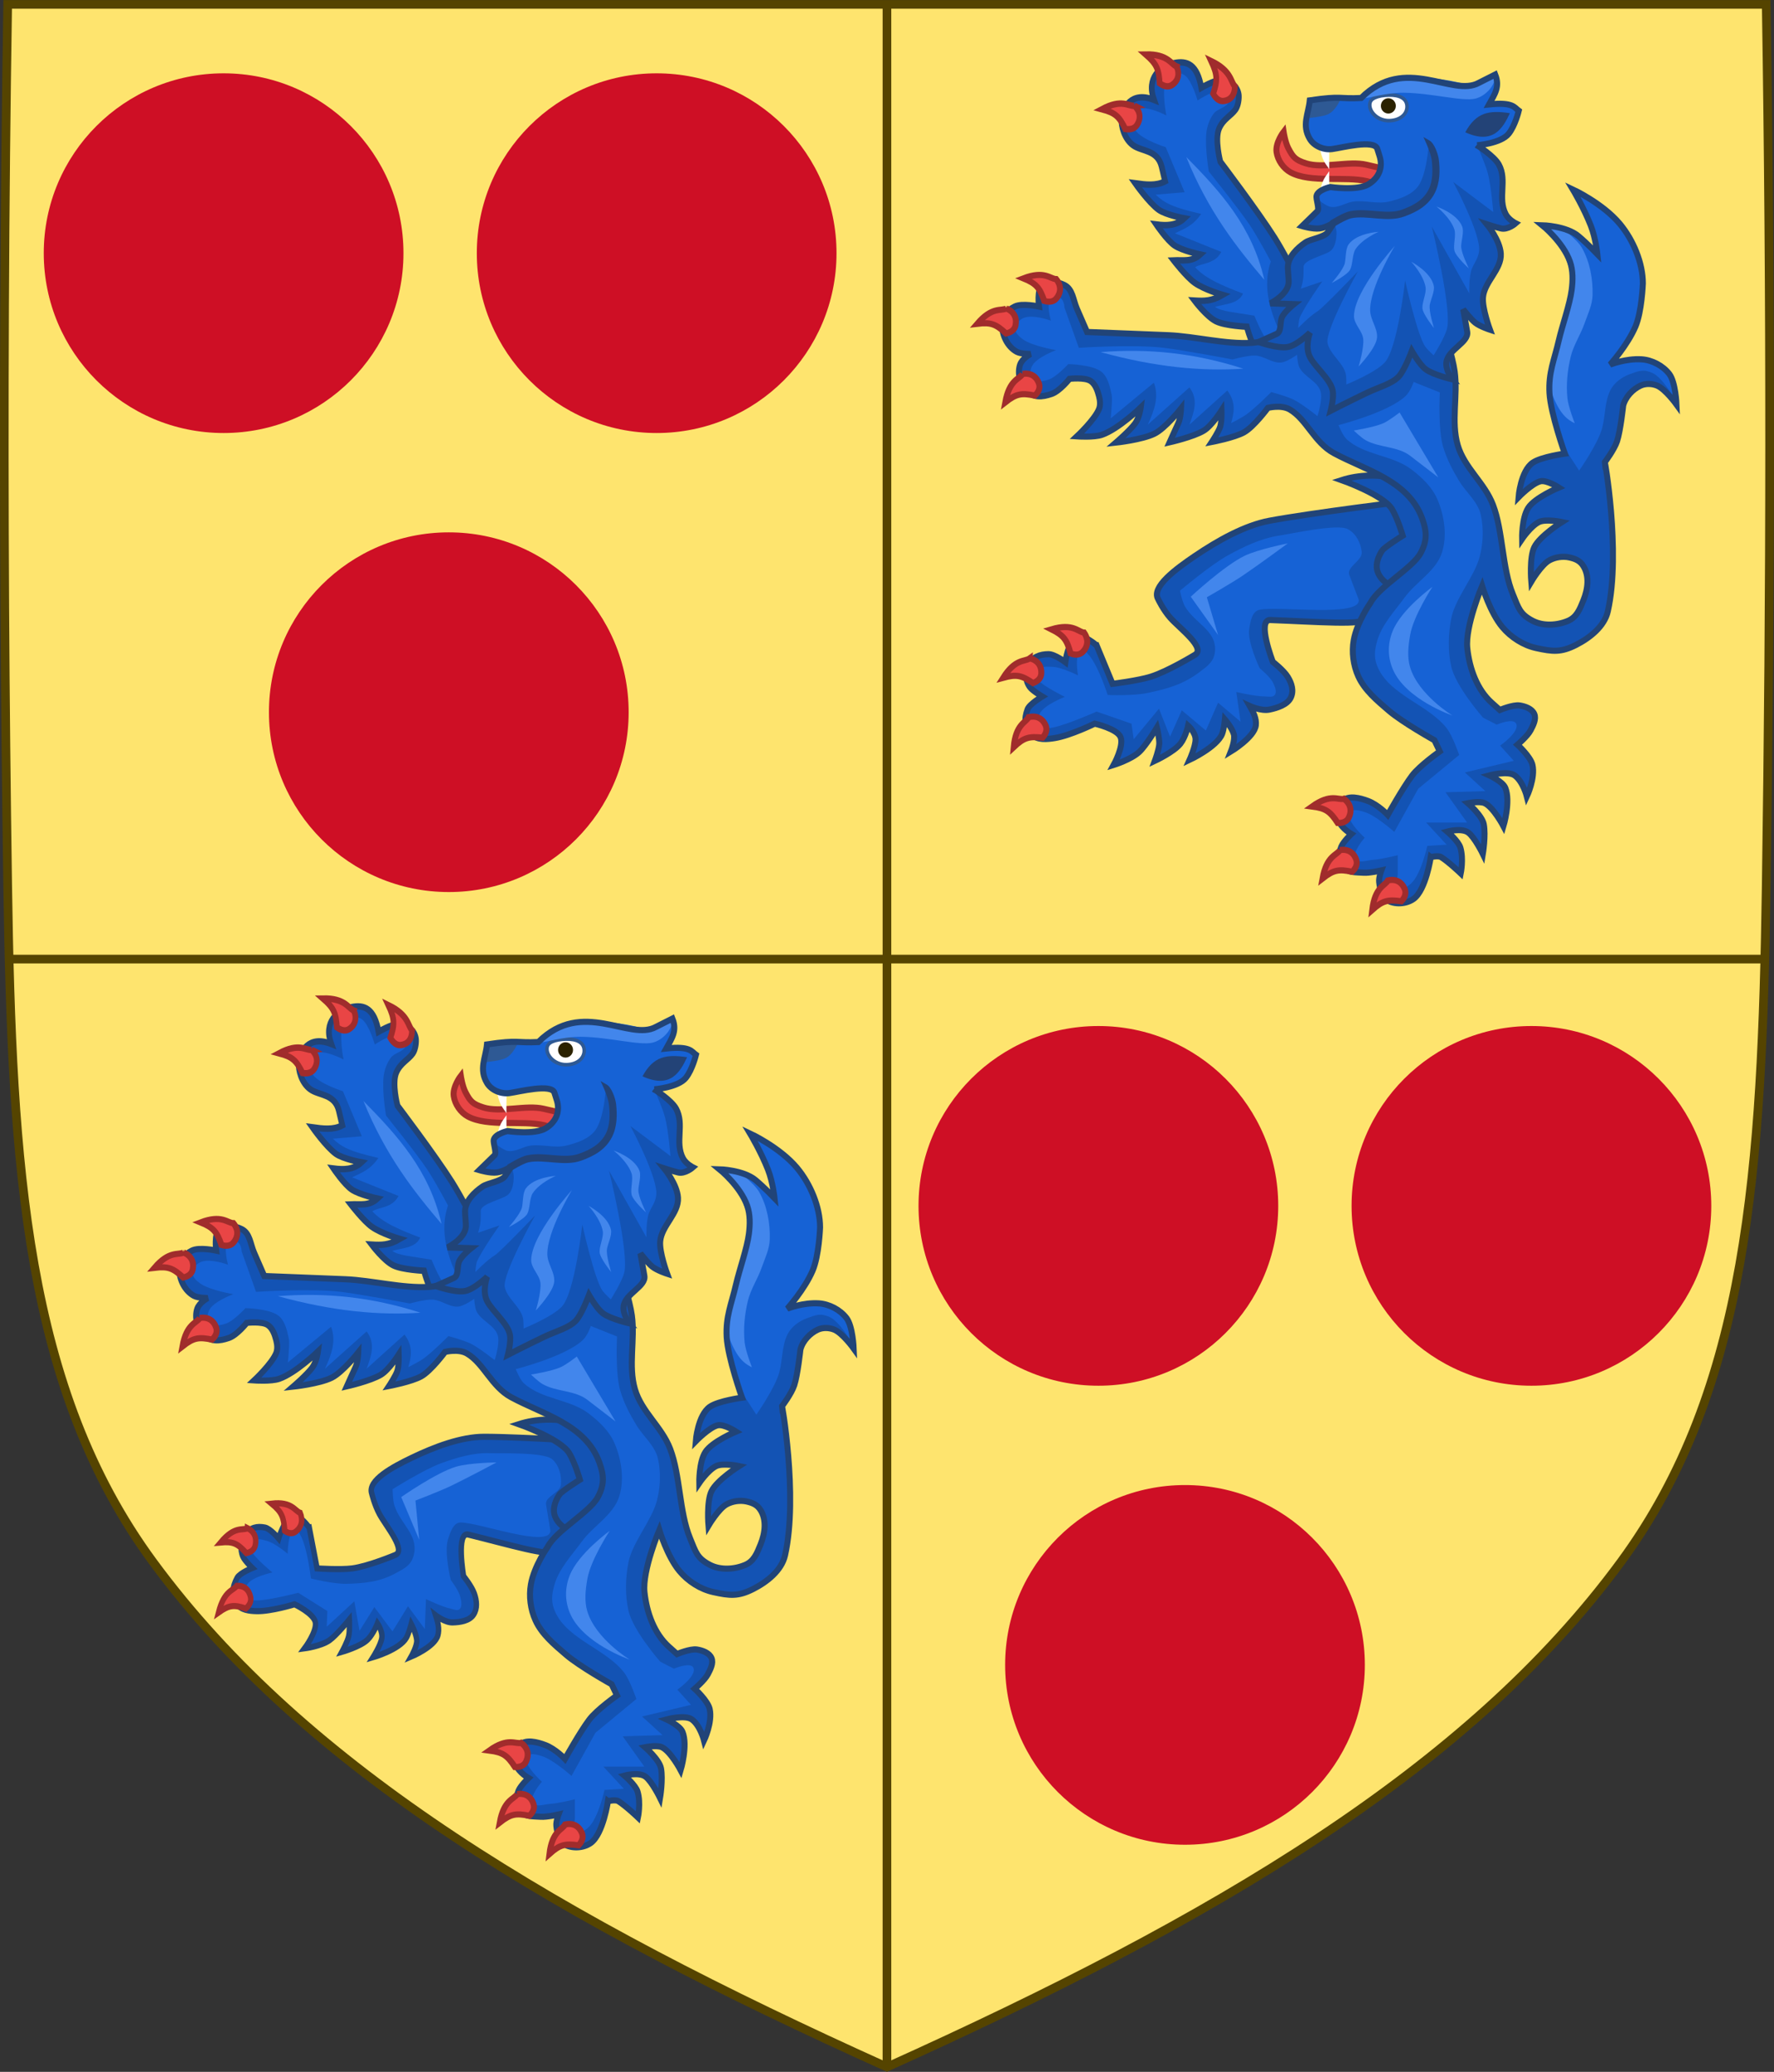
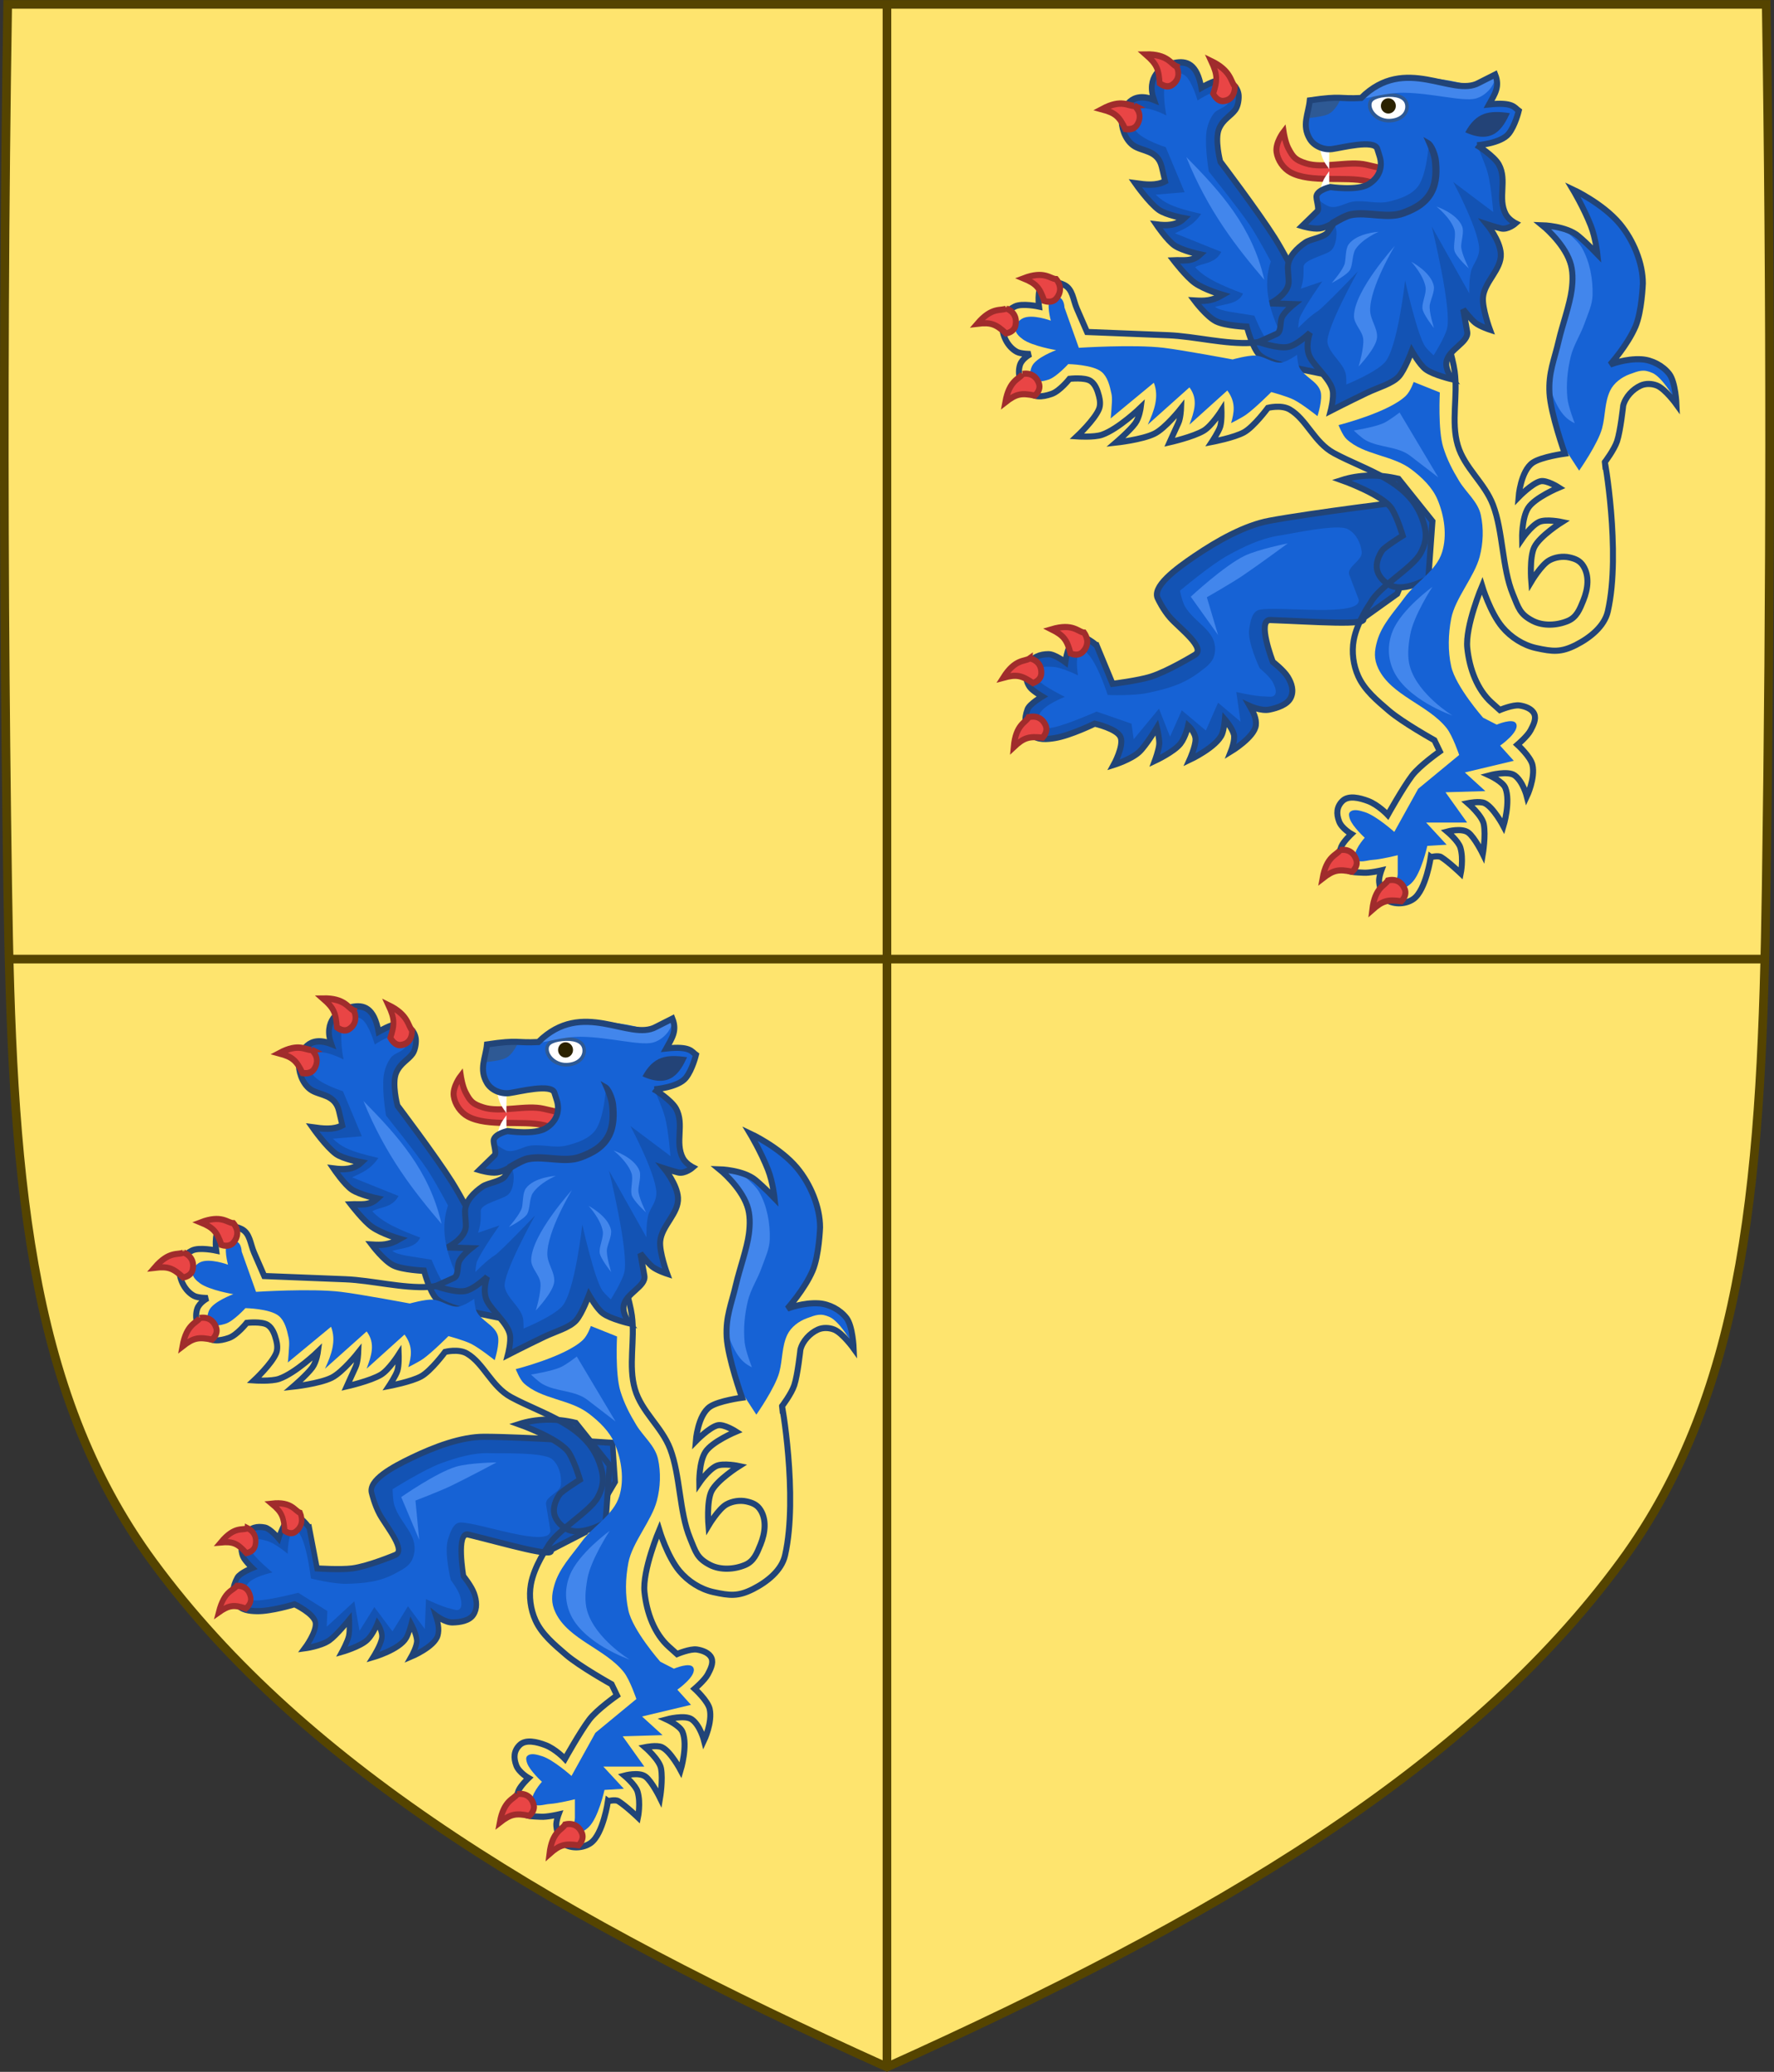
<svg xmlns="http://www.w3.org/2000/svg" xmlns:xlink="http://www.w3.org/1999/xlink" width="409.65" height="478.438" id="svg2" version="1.1">
  <rect width="100%" height="100%" fill="#333333" stroke="none" />
  <defs id="defs4" />
  <g id="layer1" transform="translate(581.211,493.719)" style="display:inline">
    <g style="stroke-width:0.888;stroke-miterlimit:4;stroke-dasharray:none" id="g11618-9-0-2" transform="matrix(1.127,0,0,1.127,186.794,233.424)" />
    <g transform="matrix(0.498,0,0,0.433,-1574.51,-418.026)" id="g13986" style="stroke-width:2.081;stroke-miterlimit:4;stroke-dasharray:none">
      <g id="g11522-8-0" style="fill:#ffffff;stroke-width:5.229;stroke-miterlimit:4;stroke-dasharray:none" transform="matrix(0.398,0,0,0.398,1325.348,39.327)" />
    </g>
    <g id="g20020">
      <path d="m -579.437,-492.709 c -0.737,46.42 -0.939,92.845 -0.669,139.267 0.125,21.389 0.349,42.777 0.669,64.164 0.975,65.329 4.234,116.31 33.501,156.172 35.255,48.019 93.988,82.671 169.54,116.716 75.551,-34.045 134.285,-68.698 169.54,-116.716 29.267,-39.863 32.526,-90.843 33.501,-156.172 1.012,-67.806 1.076,-135.623 0,-203.431 z" style="display:inline;opacity:1;vector-effect:none;fill:#fee46e;fill-opacity:1;stroke:none;stroke-width:1;stroke-linecap:butt;stroke-linejoin:miter;stroke-miterlimit:4;stroke-dasharray:none;stroke-dashoffset:0;stroke-opacity:1" id="path2177" />
      <g style="display:inline;stroke-width:0.845;stroke-miterlimit:4;stroke-dasharray:none" transform="matrix(1.62,-0.244,0.238,1.659,-1441.849,-902.339)" id="g42259-2-6-64-4-80">
        <path style="fill:#1353b4;fill-opacity:1;stroke:#214478;stroke-width:0.845;stroke-linecap:butt;stroke-linejoin:miter;stroke-miterlimit:4;stroke-dasharray:none;stroke-opacity:1" d="m 889.965,1223.91 1.45,5.555 c 0,0 3.626,0.092 5.459,-0.185 2.506,-0.38 6.562,-2.058 6.562,-2.058 1.818,-0.67 -1.538,-3.921 -2.64,-5.558 -0.85,-1.263 -1.327,-2.807 -1.327,-2.807 -0.76,-1.782 3.129,-3.776 5.923,-5.09 3.579,-1.684 7.658,-3.183 11.166,-3.305 5.975,-0.207 20.031,0.161 20.031,0.161 l 0.64,5.35 -4.299,7.061 -5.263,2.631 c 0.755,1.19 -6.984,-0.574 -12.971,-1.659 -1.918,-0.347 -0.478,5.752 -0.478,5.752 0,0 1.332,1.359 1.772,2.339 0.44,0.98 0.607,2.057 0,2.924 -0.607,0.866 -2.045,1.109 -3.216,1.169 -1.171,0.061 -2.649,-0.877 -2.649,-0.877 0.373,0.919 0.689,1.846 0.449,2.743 -0.425,1.588 -4.012,3.057 -4.012,3.057 0,0 0.875,-1.495 0.764,-2.292 -0.132,-0.954 -0.955,-2.197 -0.955,-2.197 0,0 -0.316,1.305 -0.669,1.91 -0.977,1.675 -5.062,2.865 -5.062,2.865 0,0 1.11,-1.7 1.242,-2.675 0.13,-0.96 -0.764,-2.006 -0.764,-2.006 0,0 -0.559,1.474 -1.433,2.292 -1.05,0.984 -3.916,1.815 -3.916,1.815 0,0 0.793,-1.415 0.955,-2.197 0.156,-0.748 0,-2.292 0,-2.292 0,0 -1.902,2.254 -2.961,2.961 -1.285,0.858 -3.821,1.242 -3.821,1.242 0,0 1.826,-2.351 1.528,-3.63 -0.287,-1.231 -3.343,-2.388 -3.343,-2.388 0,0 -3.612,1.116 -5.827,1.146 -1.098,0.015 -2.536,-0.046 -3.152,-0.955 -0.843,-1.243 -0.829,-2.224 -0.096,-3.534 0.367,-0.656 2.292,-1.433 2.292,-1.433 0,0 -1.228,-0.967 -1.528,-1.528 -0.542,-1.012 -0.359,-2.107 0.287,-3.057 0.679,-0.999 1.765,-1.223 2.961,-1.051 0.883,0.127 2.197,1.433 2.197,1.433 0,0 0.811,-2.803 2.006,-3.152 1.154,-0.337 2.696,1.52 2.696,1.52 z" id="path42187-6-7-1-7-2" transform="translate(-265.268,-795.882)" />
        <path style="fill:#1662d5;fill-opacity:1;stroke:none;stroke-width:0.845" d="m 927.447,1223.049 -0.821,-3.557 c -0.271,-1.173 2.133,-1.67 2.189,-2.873 0.06,-1.289 -0.443,-2.671 -1.497,-3.416 -1.373,-0.971 -8.041,-0.512 -9.723,-0.515 -2.567,0 -5.109,0.77 -7.524,1.641 -2.609,0.942 -7.387,3.83 -7.387,3.83 0,0 0.092,1.57 0.395,2.279 1.059,2.47 3.787,3.828 3.326,6.476 -0.282,1.62 -1.463,2.109 -2.627,2.736 -2.488,1.34 -4.839,1.618 -7.66,1.778 -2.099,0.119 -5.608,-0.547 -5.608,-0.547 0,0 -0.694,-4.059 -1.778,-5.745 -0.239,-0.371 -0.564,-1.002 -0.988,-0.881 -1.118,0.32 -0.984,3.347 -0.984,3.347 0,0 -2.119,-1.457 -3.347,-1.673 -0.846,-0.149 -1.492,-0.419 -1.969,0.295 -0.265,0.397 -0.477,0.991 -0.197,1.378 0.651,0.899 3.249,2.658 3.249,2.658 0,0 -3.097,0.669 -3.839,1.772 -0.392,0.582 -0.841,1.133 -0.394,1.673 0.397,0.48 1.347,0.53 1.969,0.492 2.178,-0.132 6.399,-1.28 6.399,-1.28 l 4.627,2.363 v 2.166 l 4.135,-3.642 0.984,4.036 2.166,-3.347 2.953,3.249 2.264,-3.544 2.756,3.052 v -4.135 c 0,0 2.515,0.982 3.839,1.181 0.487,0.073 1.129,0.348 1.477,0 0.394,-0.394 0.167,-1.141 0,-1.673 -0.275,-0.877 -1.575,-2.264 -1.575,-2.264 0,0 -1.213,-3.751 -0.689,-5.513 0.317,-1.064 0.761,-2.417 1.87,-2.461 2.844,-0.113 14.026,3.143 14.01,0.663 z" id="path42189-8-3-9-3-4" transform="translate(-265.268,-795.882)" />
        <path style="fill:#4286ec;fill-opacity:1;stroke:none;stroke-width:0.845" d="m 918.679,1213.922 c 0,0 -4.281,0.197 -6.29,0.812 -3.073,0.94 -8.319,4.464 -8.319,4.464 l 3.044,5.783 -0.812,-5.377 c 0,0 3.751,-1.419 5.479,-2.232 2.587,-1.217 6.899,-3.45 6.899,-3.45 z" id="path42191-5-7-5-3-8" transform="translate(-265.268,-795.882)" />
        <path id="path4318-6-3-4-6-98-1-7-3-5-9-0-9-2-3" d="m 615.112,428.408 c 1.054,0.417 1.511,1.276 1.29,2.325 -0.11,0.522 -0.515,0.942 -1.335,1.117 -1.427,-1.286 -2.111,-1.565 -4.06,-1.337 2.097,-2.399 3.351,-1.715 4.105,-2.105 z" style="fill:#e94545;fill-opacity:1;stroke:#a02c2c;stroke-width:0.845;stroke-linecap:butt;stroke-linejoin:miter;stroke-miterlimit:4;stroke-dasharray:none;stroke-opacity:1" />
        <path id="path4318-6-3-4-6-98-1-7-3-5-1-96-5-2-6-9" d="m 613.758,436.409 c 1.128,-0.117 1.93,0.433 2.219,1.465 0.144,0.513 -0.021,1.073 -0.668,1.608 -1.86,-0.48 -2.596,-0.411 -4.218,0.691 0.75,-3.097 2.178,-3.07 2.667,-3.764 z" style="fill:#e94545;fill-opacity:1;stroke:#a02c2c;stroke-width:0.845;stroke-linecap:butt;stroke-linejoin:miter;stroke-miterlimit:4;stroke-dasharray:none;stroke-opacity:1" />
        <path id="path4318-6-3-4-6-98-1-7-3-5-1-9-9-5-9-4-0" d="m 623.191,426.014 c 0.52,1.008 0.299,1.955 -0.558,2.6 -0.426,0.321 -1.007,0.371 -1.74,-0.037 -0.229,-1.907 -0.561,-2.567 -2.179,-3.678 3.157,-0.428 3.652,0.912 4.477,1.115 z" style="fill:#e94545;fill-opacity:1;stroke:#a02c2c;stroke-width:0.845;stroke-linecap:butt;stroke-linejoin:miter;stroke-miterlimit:4;stroke-dasharray:none;stroke-opacity:1" />
      </g>
      <g transform="matrix(0.498,0,0,0.433,-1370.686,-198.084)" id="g9859" style="stroke-width:2.081;stroke-miterlimit:4;stroke-dasharray:none" />
      <path d="m -579.327,-272.244 405.862,-8e-5 m -202.931,255.855 -1e-4,-476.319" style="fill:none;stroke:#554400;stroke-width:2;stroke-linecap:butt;stroke-linejoin:miter;stroke-miterlimit:4;stroke-opacity:1;stroke-dasharray:none" id="path7014-6-7-2-0-3-6-7-5" />
      <path id="path7014-6-7-28-1-6-9" style="display:inline;fill:none;stroke:#554400;stroke-width:2;stroke-miterlimit:4;stroke-dasharray:none" d="m -579.437,-492.709 c -0.737,46.42 -0.939,92.845 -0.669,139.267 0.125,21.389 0.349,42.777 0.669,64.164 0.975,65.329 4.234,116.31 33.501,156.172 35.255,48.019 93.988,82.671 169.54,116.716 75.551,-34.045 134.285,-68.698 169.54,-116.716 29.267,-39.863 32.526,-90.843 33.501,-156.172 1.012,-67.806 1.076,-135.623 0,-203.431 z" />
      <g style="display:inline;stroke-width:0.845;stroke-miterlimit:4;stroke-dasharray:none" id="g42615-3-5-0-6-3" transform="matrix(1.637,0,0,1.677,-423.612,-1080.166)">
        <g style="stroke-width:0.956;stroke-miterlimit:4;stroke-dasharray:none" transform="matrix(0.83,0.183,-0.168,0.904,-336.847,485.369)" id="g5915-74-6-4-6-8-4-52">
          <g style="stroke-width:0.956;stroke-miterlimit:4;stroke-dasharray:none" id="g5810-4-2-0-4-9-6-2">
            <path id="path13429-8-0-9-5-5-1-9-0-7" d="m 469.892,-189.443 c 0,0 -3.213,-0.025 -4.5,-0.778 -1.399,-0.819 -2.898,-3.715 -2.898,-3.715 0,0 -3.543,0.575 -5.172,0.222 -1.702,-0.369 -4.138,-2.315 -4.138,-2.315 1.627,-0.24 2.842,-0.486 4.418,-1.76 0,0 -3.136,-0.166 -4.922,-0.854 -1.555,-0.599 -4.093,-2.583 -4.093,-2.583 1.45,-0.36 3.018,-0.315 4.16,-1.733 0,0 -3.072,0.028 -4.463,-0.481 -1.389,-0.508 -3.595,-2.462 -3.595,-2.462 1.688,-0.147 3.294,-0.46 4.379,-1.824 0,0 -3.111,0.106 -4.429,-0.412 -1.82,-0.715 -4.604,-3.096 -4.604,-3.096 1.751,-0.132 3.492,-0.283 4.817,-1.276 l -0.984,-1.999 c -1.188,-2.413 -3.677,-1.562 -5.331,-2.227 -1.624,-0.653 -2.535,-2.434 -2.624,-3.432 -0.156,-1.761 0.744,-4.45 4.717,-3.889 -1.976,-3.011 0.081,-5.174 2.184,-6.04 2.02,-0.832 3.803,-0.605 5.175,2.69 0,0 1.843,-1.491 2.842,-1.712 1.39,-0.308 2.957,0.154 3.451,1.455 0.203,0.535 0.277,1.654 -0.064,2.322 -0.539,1.057 -1.726,1.781 -2.114,3.326 -0.439,1.75 1.178,4.803 1.178,4.803 0,0 7.637,6.05 11.15,9.364 1.869,1.763 5.264,5.579 5.264,5.579 l 0.188,-0.109 h 7.57 l 0.676,12.773 -8.238,0.161 z" style="fill:#1353b4;fill-opacity:1;stroke:#214478;stroke-width:0.956;stroke-linecap:butt;stroke-linejoin:miter;stroke-miterlimit:4;stroke-dasharray:none;stroke-opacity:1" />
            <path transform="translate(-265.268,-795.882)" id="path5784-15-1-2-8-0-2-37" d="m 728.67,600.086 c 0,0 2.143,3.009 3.344,3.582 1.149,0.549 3.344,0 3.344,0 l -0.716,-1.552 h -0.955 c -2.493,-2.995 -4.621,-6.515 -3.941,-10.509 0,0 -2.831,-3.14 -4.538,-4.657 -2.245,-1.995 -8.24,-6.448 -8.24,-6.448 0,0 -1.372,-3.327 -1.552,-5.612 -0.08,-1.012 0.13,-2.084 0.597,-2.985 0.479,-0.925 1.885,-1.261 2.149,-2.269 0.083,-0.317 -0.028,-0.704 -0.239,-0.955 -0.252,-0.3 -0.683,-0.501 -1.075,-0.478 -1.479,0.087 -3.821,2.269 -3.821,2.269 0,0 -1.465,-2.632 -2.747,-3.224 -0.542,-0.25 -1.24,-0.228 -1.791,0 -0.52,0.215 -1.032,0.655 -1.194,1.194 -0.514,1.712 1.075,5.254 1.075,5.254 0,0 -3.447,-0.876 -4.777,0 -0.506,0.334 -0.767,1.068 -0.716,1.672 0.055,0.66 0.536,1.286 1.075,1.672 1.467,1.052 5.254,1.314 5.254,1.314 l 4.418,5.971 -4.657,1.314 c 1.774,0.966 3.164,1.293 8.001,1.314 -0.985,2.07 -2.43,2.78 -3.702,3.702 l 8.12,1.194 c -0.706,2.032 -2.828,2.22 -3.821,3.105 2.053,1.366 5.296,1.839 8.598,2.269 -0.446,1.666 -2.554,2.085 -4.18,2.866 1.188,0.491 3.271,0.146 6.687,0 z" style="fill:#1662d5;fill-opacity:1;stroke:none;stroke-width:0.956" />
            <path style="fill:#4286ec;fill-opacity:1;stroke:none;stroke-width:0.956" d="m 463.964,-201.373 c -3.57,-7.416 -9.762,-11.437 -16.381,-15.396 5.162,7.196 10.969,11.617 16.381,15.396 z" id="path4316-0-8-5-4-4-6-2-9-9" />
          </g>
          <path id="path4318-6-3-4-5-9-8-0-2-9-02" d="m 453.421,-228.715 c 0.266,1.262 -0.267,2.173 -1.41,2.521 -0.568,0.173 -1.225,5.8e-4 -1.911,-0.713 0.33,-2.096 0.165,-2.919 -1.282,-4.714 3.617,0.771 3.755,2.373 4.603,2.905 z" style="fill:#e94545;fill-opacity:1;stroke:#a02c2c;stroke-width:0.956;stroke-linecap:butt;stroke-linejoin:miter;stroke-miterlimit:4;stroke-dasharray:none;stroke-opacity:1" />
          <path id="path4318-6-3-4-0-82-1-1-3-35-4-3" d="m 443.338,-229.692 c 0.765,1.039 0.657,2.089 -0.24,2.878 -0.446,0.393 -1.115,0.508 -2.034,0.143 -0.568,-2.045 -1.059,-2.725 -3.119,-3.76 3.612,-0.796 4.4,0.605 5.393,0.738 z" style="fill:#e94545;fill-opacity:1;stroke:#a02c2c;stroke-width:0.956;stroke-linecap:butt;stroke-linejoin:miter;stroke-miterlimit:4;stroke-dasharray:none;stroke-opacity:1" />
          <path id="path4318-6-3-4-6-98-1-6-4-3-1-9" d="m 437.61,-222.548 c 1.128,0.625 1.468,1.625 0.982,2.716 -0.241,0.543 -0.802,0.927 -1.789,0.978 -1.369,-1.622 -2.099,-2.036 -4.402,-2.117 2.951,-2.229 4.252,-1.285 5.21,-1.577 z" style="fill:#e94545;fill-opacity:1;stroke:#a02c2c;stroke-width:0.956;stroke-linecap:butt;stroke-linejoin:miter;stroke-miterlimit:4;stroke-dasharray:none;stroke-opacity:1" />
        </g>
        <g style="stroke-width:0.845;stroke-miterlimit:4;stroke-dasharray:none" transform="translate(-561.876,2.108)" id="g42169-4-1-4-5-9">
          <path style="fill:#1353b4;fill-opacity:1;stroke:#214478;stroke-width:0.845;stroke-linecap:butt;stroke-linejoin:miter;stroke-miterlimit:4;stroke-dasharray:none;stroke-opacity:1" d="m 667.084,427.241 c 0,0 -3.217,1.876 -5.272,0.993 -0.885,-0.38 -1.719,-1.199 -1.948,-2.135 -0.221,-0.907 0.189,-1.939 0.722,-2.705 0.341,-0.49 2.886,-2.043 2.886,-2.043 0,0 -0.687,-2.311 -1.508,-3.647 -1.209,-1.966 -7.101,-3.998 -7.101,-3.998 2.398,-0.752 5.192,-0.845 8.019,-0.175 l 4.783,5.838 z" id="path5636-6-8-0-3-2-9-7" />
-           <path style="fill:#1353b4;fill-opacity:1;stroke:none;stroke-width:0.845" d="m 667.438,465.615 c 0,0 1.038,-0.251 1.452,0 1.06,0.643 2.772,2.244 2.772,2.244 0,0 0.42,-1.97 -0.05,-3.539 -0.278,-0.928 -1.856,-2.219 -1.856,-2.219 0,0 2.033,-0.538 2.961,0.132 0.914,0.66 2.062,2.953 2.062,2.953 0,0 0.434,-2.519 0.132,-4.091 -0.231,-1.201 -2.244,-2.904 -2.244,-2.904 0,0 1.659,-0.336 2.376,0 1.245,0.583 2.64,3.167 2.64,3.167 0,0 1.048,-3.395 0.264,-5.279 -0.362,-0.869 -2.244,-1.716 -2.244,-1.716 0,0 2.593,-0.685 3.563,0 1.182,0.835 1.716,2.904 1.716,2.904 0,0 1.223,-2.525 0.792,-4.355 -0.266,-1.131 -2.112,-2.772 -2.112,-2.772 0,0 1.422,-1.184 1.848,-1.98 0.362,-0.677 0.834,-1.539 0.528,-2.244 -0.316,-0.727 -1.28,-1.061 -2.064,-1.179 -0.946,-0.143 -2.801,0.623 -2.801,0.623 l -1.15,-1.006 c -2.025,-1.771 -3.131,-4.643 -3.441,-7.519 -0.321,-2.978 2.088,-8.563 2.088,-8.563 0,0 1.12,3.646 2.849,5.665 1.21,1.412 2.953,2.501 4.771,2.891 2.326,0.499 3.508,0.626 5.638,-0.434 1.922,-0.956 3.997,-2.534 4.481,-4.626 1.907,-8.225 -0.56,-21.541 -0.434,-20.528 0,0 1.331,-1.705 1.735,-2.891 0.482,-1.417 0.867,-4.915 0.867,-4.915 0.317,-1.187 1.336,-2.245 2.458,-2.747 0.704,-0.315 1.597,-0.285 2.313,0 1.172,0.467 2.747,2.602 2.747,2.602 0,0 -0.125,-3.061 -1.012,-4.192 -0.904,-1.154 -2.441,-1.93 -3.903,-2.024 -2.242,-0.144 -4.451,0.723 -4.451,0.723 0,0 2.437,-2.636 3.578,-5.242 0.903,-2.062 1.044,-5.939 1.044,-5.939 0,-2.81 -1.35,-5.974 -3.251,-8.199 -2.409,-2.82 -6.628,-4.734 -6.628,-4.734 0,0 1.533,2.496 2.529,4.975 0.689,1.715 0.928,3.921 0.928,3.921 0,0 -1.419,-1.446 -2.662,-2.466 -1.723,-1.414 -5.1,-1.501 -5.1,-1.501 0,0 2.931,2.311 3.903,5.02 0.435,1.213 0.408,2.58 0.241,3.858 -0.263,2.016 -1.346,4.969 -1.813,6.948 -0.653,2.766 -1.481,4.442 -1.322,7.279 0.161,2.868 2.165,8.341 2.165,8.341 0,0 -3.308,0.437 -4.52,1.246 -1.729,1.153 -2.01,4.753 -2.01,4.753 0,0 1.901,-1.913 3.09,-2.193 0.886,-0.209 2.592,0.864 2.592,0.864 0,0 -3.374,1.375 -4.32,2.808 -0.926,1.403 -0.864,4.271 -0.864,4.271 0,0 1.223,-1.766 2.376,-2.327 0.971,-0.472 3.24,0 3.24,0 0,0 -3.107,1.908 -3.888,3.456 -0.717,1.42 -0.432,4.752 -0.432,4.752 0,0 1.414,-2.329 2.559,-2.941 0.825,-0.442 1.893,-0.597 2.808,-0.399 0.85,0.184 1.506,0.448 1.977,1.18 0.858,1.332 0.689,3.089 0,4.752 -0.507,1.223 -0.937,2.301 -2.16,2.808 -1.53,0.634 -3.49,0.746 -4.968,0 -1.839,-0.927 -2.005,-1.776 -2.808,-3.672 -1.538,-3.629 -1.37,-8.643 -2.808,-12.313 -1.195,-3.049 -4.029,-5.071 -4.968,-8.208 -0.971,-3.242 0.037,-6.801 -0.432,-10.153 -0.291,-2.076 -1.437,-5.268 -1.728,-7.345 -0.23,-1.64 0,-3.672 0,-3.672 l -14.549,-0.758 -7.84,6.936 c 0,0 -2.988,0.815 -4.523,0.905 -3.725,0.217 -8.023,-0.902 -11.751,-1.053 -4.017,-0.163 -11.468,-0.446 -11.468,-0.446 l -1.431,-3.207 c -0.545,-1.222 -0.575,-2.692 -1.783,-3.268 -0.939,-0.448 -2.332,-0.679 -3.12,0 -0.759,0.653 -0.446,2.971 -0.446,2.971 0,0 -2.398,-0.509 -3.417,0 -1.107,0.554 -1.766,1.288 -1.783,2.525 -0.02,1.456 0.786,3.045 2.08,3.714 0.572,0.297 1.931,0.297 1.931,0.297 0,0 -1.181,0.584 -1.486,1.486 -0.392,1.161 -0.006,2.732 0.891,3.565 1.068,0.991 2.183,0.906 3.565,0.446 1.163,-0.388 2.525,-2.08 2.525,-2.08 0,0 2.136,-0.245 2.971,0.297 0.67,0.435 0.983,1.308 1.188,2.08 0.153,0.574 0.227,1.234 0,1.783 -0.616,1.488 -3.113,3.764 -3.113,3.764 0,0 2.412,0.163 3.527,-0.217 2.335,-0.795 5.474,-3.759 5.474,-3.759 0,0 -0.187,1.403 -0.795,2.202 -0.766,1.007 -2.704,2.632 -2.704,2.632 0,0 3.688,-0.39 5.427,-1.225 1.554,-0.746 3.755,-3.47 3.755,-3.47 0,0 -0.051,1.323 -0.376,2 -0.388,0.808 -1.233,2.652 -1.233,2.652 0,0 3.334,-0.737 4.81,-1.601 1.126,-0.658 2.506,-2.767 2.506,-2.767 0,0 0.055,1.441 -0.174,2.198 -0.206,0.682 -1.186,2.126 -1.186,2.126 0,0 3.184,-0.593 4.545,-1.336 1.39,-0.759 3.36,-3.36 3.36,-3.36 0,0 1.871,-0.467 3.077,0.216 2.38,1.347 3.449,4.545 6.231,6.016 4.52,2.391 10.536,3.765 12.462,9.024 0.664,1.813 0.708,3.026 -0.215,4.727 -1.128,2.078 -5.876,4.591 -7.09,6.875 0,0 -1.901,2.603 -2.363,5.157 -0.296,1.635 -0.054,3.434 0.645,4.942 0.895,1.932 2.667,3.357 4.297,4.727 1.947,1.636 6.446,4.082 6.446,4.082 l 0.759,1.54 c 0,0 -2.845,1.952 -3.91,3.332 -1.305,1.691 -3.431,5.411 -3.431,5.411 0,0 -1.321,-1.381 -2.783,-1.916 -1.129,-0.413 -2.737,-0.83 -3.606,0 -0.832,0.795 -0.886,1.749 -0.47,2.822 0.374,0.965 1.724,1.724 1.724,1.724 0,0 -1.121,1.041 -1.411,1.724 -0.349,0.823 -0.344,1.924 0.157,2.665 0.667,0.988 1.79,0.856 2.979,0.941 0.84,0.06 2.508,-0.314 2.508,-0.314 0,0 -0.381,0.987 -0.314,1.568 0.106,0.906 0.323,2.025 1.097,2.508 1.065,0.665 2.735,0.564 3.762,-0.157 1.745,-1.224 2.426,-5.759 2.426,-5.759 z" id="path41368-3-9-6-8-0" />
          <path style="fill:#1662d5;fill-opacity:1;stroke:none;stroke-width:0.845" d="m 916.718,1200.772 c 0,0 0.773,-2.324 0.427,-3.42 -0.447,-1.419 -2.332,-1.98 -2.992,-3.313 -0.257,-0.52 -0.321,-1.71 -0.321,-1.71 0,0 -1.419,0.992 -2.244,1.069 -1.248,0.116 -2.382,-0.903 -3.634,-0.962 -1.082,-0.051 -3.206,0.534 -3.206,0.534 0,0 -6.95,-1.277 -9.725,-1.603 -4.249,-0.499 -11.969,0 -11.969,0 l -2.03,-5.557 c 0,0 -0.01,-0.911 -0.534,-1.282 -0.378,-0.267 -1.068,-0.333 -1.389,0 -0.693,0.718 0,3.099 0,3.099 0,0 -2.644,-0.966 -3.954,-0.321 -0.524,0.258 -1.058,0.805 -1.069,1.389 -0.011,0.613 0.569,1.141 1.069,1.496 1.331,0.948 4.702,1.496 4.702,1.496 0,0 -2.873,1.024 -3.42,2.244 -0.233,0.52 -0.394,1.298 0,1.71 0.542,0.567 1.603,0.343 2.351,0.107 1.115,-0.351 2.779,-2.137 2.779,-2.137 0,0 3.452,0.058 4.702,1.069 0.855,0.691 1.152,1.919 1.389,2.992 0.161,0.731 0.034,1.497 0,2.244 -0.018,0.393 -0.107,1.176 -0.107,1.176 l 6.091,-4.916 c 0.772,1.924 0.059,3.847 -0.855,5.771 l 5.878,-5.13 c 1.318,1.71 0.621,3.42 0,5.13 l 5.343,-4.702 c 1.27,1.678 0.94,3.09 0.534,4.489 0,0 1.472,-0.709 2.137,-1.175 1.281,-0.899 3.527,-3.099 3.527,-3.099 0,0 2.196,0.57 3.206,1.069 1.196,0.591 3.313,2.244 3.313,2.244 z" id="path41979-4-0-15-6-3" transform="translate(-265.268,-795.882)" />
-           <path id="path4316-0-8-5-4-3-4-7-7-4-9" d="m 640.98,398.358 c -6.883,-2.175 -13.382,-2.793 -20.121,-2.281 7.782,2.09 14.278,2.662 20.121,2.281 z" style="fill:#4286ec;fill-opacity:1;stroke:none;stroke-width:0.845" />
          <path style="fill:#1662d5;fill-opacity:1;stroke:none;stroke-width:0.845" d="m 936.705,1247.433 c 0,0 -0.908,-2.631 -1.766,-3.692 -2.591,-3.203 -7.812,-4.489 -9.63,-8.186 -0.661,-1.344 -0.586,-2.416 -0.161,-3.852 0.67,-2.263 2.445,-4.045 3.852,-5.939 1.63,-2.194 4.471,-3.654 5.297,-6.26 0.73,-2.304 0.314,-5.003 -0.642,-7.223 -0.734,-1.706 -2.199,-3.068 -3.692,-4.173 -2.694,-1.994 -6.663,-1.925 -9.149,-4.173 -0.551,-0.499 -1.124,-1.926 -1.124,-1.926 0,0 7.019,-1.728 9.47,-4.013 0.684,-0.637 1.124,-1.926 1.124,-1.926 l 3.692,1.444 c 0,0 -0.282,5.138 0.482,7.544 0.544,1.714 1.299,3.126 2.247,4.655 0.978,1.576 2.643,2.845 3.05,4.655 0.426,1.897 0.345,3.9 -0.161,5.778 -0.736,2.734 -3.467,5.728 -4.013,8.507 -0.422,2.152 -0.486,4.442 0,6.581 0.631,2.777 4.494,7.062 4.494,7.062 l 1.926,0.963 c 0,0 2.294,-0.961 2.729,-0.161 0.602,1.11 -2.247,3.05 -2.247,3.05 l 1.926,2.087 -6.902,1.605 2.889,2.568 -5.618,0.161 3.05,4.173 h -5.778 l 2.889,3.05 -2.729,0.161 c 0,0 -0.867,3.876 -2.247,5.136 -0.5,0.456 -1.377,1.038 -1.926,0.642 -0.521,-0.375 0,-1.284 0,-1.926 0,-0.856 0,-2.568 0,-2.568 0,0 -2.337,0.574 -3.531,0.642 -0.803,0.045 -1.992,0.528 -2.408,-0.161 -0.545,-0.902 1.284,-2.889 1.284,-2.889 0,0 -1.718,-1.529 -2.087,-2.568 -0.107,-0.302 -0.227,-0.736 0,-0.963 0.492,-0.492 1.42,-0.199 2.087,0 1.593,0.474 4.173,2.729 4.173,2.729 l 3.371,-5.939 z" id="path42069-3-0-8-2-8" transform="translate(-265.268,-795.882)" />
          <path style="fill:#1662d5;fill-opacity:1;stroke:none;stroke-width:0.845" d="m 966.903,1198.081 c 0,0 -1.587,-2.647 -2.914,-3.238 -1.282,-0.571 -1.917,-0.312 -3.238,0.162 -1.119,0.401 -2.229,1.199 -2.752,2.266 -0.785,1.599 -0.66,3.462 -1.133,5.18 -0.59,2.143 -3.238,5.828 -3.238,5.828 l -2.266,-3.4 v 0 0 0 l 0.271,0.308 -2.058,-5.603 v -4.002 l 1.487,-5.946 1.487,-5.489 v -2.859 l -1.258,-3.545 -2.973,-3.202 4.574,0.915 3.316,2.859 -1.144,-4.117 -2.058,-4.46 4.688,2.744 4.231,5.718 0.915,5.26 -1.715,6.175 -2.516,3.545 h 5.146 l 2.859,1.944 z" id="path42097-9-0-1-7-6" transform="translate(-265.268,-795.882)" />
          <path style="fill:#4286ec;fill-opacity:1;stroke:none;stroke-width:0.845" d="m 950.719,1174.542 c 0,0 2.562,1.779 3.316,3.087 1.112,1.931 1.555,4.291 1.487,6.518 -0.042,1.35 -0.688,2.616 -1.144,3.888 -0.559,1.56 -1.549,2.965 -1.944,4.574 -0.456,1.857 -0.659,3.816 -0.457,5.718 0.126,1.187 1.029,3.431 1.029,3.431 -1.182,-0.557 -2.363,-1.467 -3.545,-5.032 v -2.287 l 1.944,-5.718 1.487,-5.489 -0.229,-3.316 -2.173,-3.43 -1.715,-1.83 z" id="path42114-7-1-5-8-5" transform="translate(-265.268,-795.882)" />
          <path style="fill:none;stroke:#214478;stroke-width:0.845;stroke-linecap:butt;stroke-linejoin:miter;stroke-miterlimit:4;stroke-dasharray:none;stroke-opacity:1" d="m 667.438,465.615 c 0,0 1.038,-0.251 1.452,0 1.06,0.643 2.772,2.244 2.772,2.244 0,0 0.42,-1.97 -0.05,-3.539 -0.278,-0.928 -1.856,-2.219 -1.856,-2.219 0,0 2.033,-0.538 2.961,0.132 0.914,0.66 2.062,2.953 2.062,2.953 0,0 0.434,-2.519 0.132,-4.091 -0.231,-1.201 -2.244,-2.904 -2.244,-2.904 0,0 1.659,-0.336 2.376,0 1.245,0.583 2.64,3.167 2.64,3.167 0,0 1.048,-3.395 0.264,-5.279 -0.362,-0.869 -2.244,-1.716 -2.244,-1.716 0,0 2.593,-0.685 3.563,0 1.182,0.835 1.716,2.904 1.716,2.904 0,0 1.223,-2.525 0.792,-4.355 -0.266,-1.131 -2.112,-2.772 -2.112,-2.772 0,0 1.422,-1.184 1.848,-1.98 0.362,-0.677 0.834,-1.539 0.528,-2.244 -0.316,-0.727 -1.28,-1.061 -2.064,-1.179 -0.946,-0.143 -2.801,0.623 -2.801,0.623 l -1.15,-1.006 c -2.025,-1.771 -3.131,-4.643 -3.441,-7.519 -0.321,-2.978 2.088,-8.563 2.088,-8.563 0,0 1.12,3.646 2.849,5.665 1.21,1.412 2.953,2.501 4.771,2.891 2.326,0.499 3.508,0.626 5.638,-0.434 1.922,-0.956 3.997,-2.534 4.481,-4.626 1.907,-8.225 -0.56,-21.541 -0.434,-20.528 0,0 1.331,-1.705 1.735,-2.891 0.482,-1.417 0.867,-4.915 0.867,-4.915 0.317,-1.187 1.336,-2.245 2.458,-2.747 0.704,-0.315 1.597,-0.285 2.313,0 1.172,0.467 2.747,2.602 2.747,2.602 0,0 -0.125,-3.061 -1.012,-4.192 -0.904,-1.154 -2.441,-1.93 -3.903,-2.024 -2.242,-0.144 -4.451,0.723 -4.451,0.723 0,0 2.437,-2.636 3.578,-5.242 0.903,-2.062 1.044,-5.939 1.044,-5.939 0,-2.81 -1.35,-5.974 -3.251,-8.199 -2.409,-2.82 -6.628,-4.734 -6.628,-4.734 0,0 1.533,2.496 2.529,4.975 0.689,1.715 0.928,3.921 0.928,3.921 0,0 -1.419,-1.446 -2.662,-2.466 -1.723,-1.414 -5.1,-1.501 -5.1,-1.501 0,0 2.931,2.311 3.903,5.02 0.435,1.213 0.408,2.58 0.241,3.858 -0.263,2.016 -1.346,4.969 -1.813,6.948 -0.653,2.766 -1.481,4.442 -1.322,7.279 0.161,2.868 2.165,8.341 2.165,8.341 0,0 -3.308,0.437 -4.52,1.246 -1.729,1.153 -2.01,4.753 -2.01,4.753 0,0 1.901,-1.913 3.09,-2.193 0.886,-0.209 2.592,0.864 2.592,0.864 0,0 -3.374,1.375 -4.32,2.808 -0.926,1.403 -0.864,4.271 -0.864,4.271 0,0 1.223,-1.766 2.376,-2.327 0.971,-0.472 3.24,0 3.24,0 0,0 -3.107,1.908 -3.888,3.456 -0.717,1.42 -0.432,4.752 -0.432,4.752 0,0 1.414,-2.329 2.559,-2.941 0.825,-0.442 1.893,-0.597 2.808,-0.399 0.85,0.184 1.506,0.448 1.977,1.18 0.858,1.332 0.689,3.089 0,4.752 -0.507,1.223 -0.937,2.301 -2.16,2.808 -1.53,0.634 -3.49,0.746 -4.968,0 -1.839,-0.927 -2.005,-1.776 -2.808,-3.672 -1.538,-3.629 -1.37,-8.643 -2.808,-12.313 -1.195,-3.049 -4.029,-5.071 -4.968,-8.208 -0.971,-3.242 0.037,-6.801 -0.432,-10.153 -0.291,-2.076 -1.437,-5.268 -1.728,-7.345 -0.23,-1.64 0,-3.672 0,-3.672 l -14.549,-0.758 -7.84,6.936 c 0,0 -2.988,0.815 -4.523,0.905 -3.725,0.217 -8.023,-0.902 -11.751,-1.053 -4.017,-0.163 -11.468,-0.446 -11.468,-0.446 l -1.431,-3.207 c -0.545,-1.222 -0.575,-2.692 -1.783,-3.268 -0.939,-0.448 -2.332,-0.679 -3.12,0 -0.759,0.653 -0.446,2.971 -0.446,2.971 0,0 -2.398,-0.509 -3.417,0 -1.107,0.554 -1.766,1.288 -1.783,2.525 -0.02,1.456 0.786,3.045 2.08,3.714 0.572,0.297 1.931,0.297 1.931,0.297 0,0 -1.181,0.584 -1.486,1.486 -0.392,1.161 -0.006,2.732 0.891,3.565 1.068,0.991 2.183,0.906 3.565,0.446 1.163,-0.388 2.525,-2.08 2.525,-2.08 0,0 2.136,-0.245 2.971,0.297 0.67,0.435 0.983,1.308 1.188,2.08 0.153,0.574 0.227,1.234 0,1.783 -0.616,1.488 -3.113,3.764 -3.113,3.764 0,0 2.412,0.163 3.527,-0.217 2.335,-0.795 5.474,-3.759 5.474,-3.759 0,0 -0.187,1.403 -0.795,2.202 -0.766,1.007 -2.704,2.632 -2.704,2.632 0,0 3.688,-0.39 5.427,-1.225 1.554,-0.746 3.755,-3.47 3.755,-3.47 0,0 -0.051,1.323 -0.376,2 -0.388,0.808 -1.233,2.652 -1.233,2.652 0,0 3.334,-0.737 4.81,-1.601 1.126,-0.658 2.506,-2.767 2.506,-2.767 0,0 0.055,1.441 -0.174,2.198 -0.206,0.682 -1.186,2.126 -1.186,2.126 0,0 3.184,-0.593 4.545,-1.336 1.39,-0.759 3.36,-3.36 3.36,-3.36 0,0 1.871,-0.467 3.077,0.216 2.38,1.347 3.449,4.545 6.231,6.016 4.52,2.391 10.536,3.765 12.462,9.024 0.664,1.813 0.708,3.026 -0.215,4.727 -1.128,2.078 -5.876,4.591 -7.09,6.875 0,0 -1.901,2.603 -2.363,5.157 -0.296,1.635 -0.054,3.434 0.645,4.942 0.895,1.932 2.667,3.357 4.297,4.727 1.947,1.636 6.446,4.082 6.446,4.082 l 0.759,1.54 c 0,0 -2.845,1.952 -3.91,3.332 -1.305,1.691 -3.431,5.411 -3.431,5.411 0,0 -1.321,-1.381 -2.783,-1.916 -1.129,-0.413 -2.737,-0.83 -3.606,0 -0.832,0.795 -0.886,1.749 -0.47,2.822 0.374,0.965 1.724,1.724 1.724,1.724 0,0 -1.121,1.041 -1.411,1.724 -0.349,0.823 -0.344,1.924 0.157,2.665 0.667,0.988 1.79,0.856 2.979,0.941 0.84,0.06 2.508,-0.314 2.508,-0.314 0,0 -0.381,0.987 -0.314,1.568 0.106,0.906 0.323,2.025 1.097,2.508 1.065,0.665 2.735,0.564 3.762,-0.157 1.745,-1.224 2.426,-5.759 2.426,-5.759 z" id="path41368-8-1-5-8-8-7" />
          <path style="fill:#e94545;fill-opacity:1;stroke:#a02c2c;stroke-width:0.845;stroke-linecap:butt;stroke-linejoin:miter;stroke-miterlimit:4;stroke-dasharray:none;stroke-opacity:1" d="m 614.587,386.026 c 0.729,0.869 0.721,1.841 0.027,2.659 -0.345,0.406 -0.901,0.583 -1.706,0.346 -0.643,-1.81 -1.112,-2.381 -2.933,-3.109 2.986,-1.111 3.763,0.087 4.612,0.104 z" id="path4318-6-3-4-6-98-1-7-5-1-2-2-6" />
          <path style="fill:#e94545;fill-opacity:1;stroke:#a02c2c;stroke-width:0.845;stroke-linecap:butt;stroke-linejoin:miter;stroke-miterlimit:4;stroke-dasharray:none;stroke-opacity:1" d="m 607.565,390.07 c 1.054,0.417 1.511,1.276 1.29,2.325 -0.11,0.522 -0.515,0.942 -1.335,1.117 -1.427,-1.286 -2.111,-1.565 -4.06,-1.337 2.097,-2.399 3.351,-1.715 4.105,-2.105 z" id="path4318-6-3-4-6-98-1-7-3-6-6-1-9-2" />
          <path style="fill:#e94545;fill-opacity:1;stroke:#a02c2c;stroke-width:0.845;stroke-linecap:butt;stroke-linejoin:miter;stroke-miterlimit:4;stroke-dasharray:none;stroke-opacity:1" d="m 609.866,399.081 c 1.12,-0.18 1.951,0.325 2.297,1.34 0.172,0.505 0.039,1.072 -0.578,1.642 -1.884,-0.376 -2.614,-0.267 -4.173,0.924 0.577,-3.133 2.004,-3.186 2.454,-3.906 z" id="path4318-6-3-4-6-98-1-7-3-8-5-2-1-3-70" />
          <path style="fill:#4286ec;fill-opacity:1;stroke:none;stroke-width:0.845" d="m 921.841,1202.756 c 0,0 1.036,0.985 1.656,1.325 1.943,1.067 4.519,0.823 6.292,2.153 l 3.974,2.981 -5.464,-8.942 c 0,0 -1.473,1.13 -2.318,1.49 -1.305,0.557 -4.14,0.994 -4.14,0.994 z" id="path42093-7-3-0-6-3" transform="translate(-265.268,-795.882)" />
          <path style="fill:#4286ec;fill-opacity:1;stroke:none;stroke-width:0.845" d="m 932.936,1224.283 c 0,0 -4.409,3.106 -5.63,6.127 -0.685,1.696 -0.703,3.445 0,5.133 1.762,4.235 8.445,6.458 8.445,6.458 0,0 -4.775,-2.839 -5.961,-6.624 -0.446,-1.422 -0.262,-3.004 0,-4.471 0.477,-2.665 3.146,-6.624 3.146,-6.624 z" id="path42095-1-4-2-4-9" transform="translate(-265.268,-795.882)" />
-           <path style="fill:#e94545;fill-opacity:1;stroke:#a02c2c;stroke-width:0.845;stroke-linecap:butt;stroke-linejoin:miter;stroke-miterlimit:4;stroke-dasharray:none;stroke-opacity:1" d="m 655.184,457.591 c 0.923,0.659 1.159,1.602 0.692,2.567 -0.232,0.48 -0.726,0.79 -1.565,0.763 -1.076,-1.592 -1.673,-2.027 -3.619,-2.275 2.613,-1.824 3.665,-0.858 4.491,-1.055 z" id="path4318-6-3-4-6-98-1-7-0-64-6-2-6-9" />
+           <path style="fill:#e94545;fill-opacity:1;stroke:#a02c2c;stroke-width:0.845;stroke-linecap:butt;stroke-linejoin:miter;stroke-miterlimit:4;stroke-dasharray:none;stroke-opacity:1" d="m 655.184,457.591 z" id="path4318-6-3-4-6-98-1-7-0-64-6-2-6-9" />
          <path style="fill:#e94545;fill-opacity:1;stroke:#a02c2c;stroke-width:0.845;stroke-linecap:butt;stroke-linejoin:miter;stroke-miterlimit:4;stroke-dasharray:none;stroke-opacity:1" d="m 654.625,464.649 c 1.12,-0.179 1.95,0.327 2.296,1.342 0.172,0.505 0.038,1.072 -0.579,1.642 -1.884,-0.378 -2.614,-0.269 -4.174,0.92 0.58,-3.133 2.007,-3.185 2.458,-3.904 z" id="path4318-6-3-4-6-98-1-7-0-0-8-1-93-0-9" />
          <path style="fill:#e94545;fill-opacity:1;stroke:#a02c2c;stroke-width:0.845;stroke-linecap:butt;stroke-linejoin:miter;stroke-miterlimit:4;stroke-dasharray:none;stroke-opacity:1" d="m 661.385,468.827 c 1.106,-0.249 1.967,0.204 2.375,1.196 0.203,0.493 0.105,1.068 -0.475,1.675 -1.904,-0.259 -2.626,-0.105 -4.108,1.18 0.382,-3.163 1.804,-3.304 2.208,-4.051 z" id="path4318-6-3-4-6-98-1-7-0-6-3-1-9-6-1" />
        </g>
        <g style="stroke-width:0.845;stroke-miterlimit:4;stroke-dasharray:none" transform="translate(-561.785,3.167)" id="g41846-5-5-9-0-7">
          <path style="fill:#e94545;fill-opacity:1;stroke:#a02c2c;stroke-width:0.845;stroke-linecap:butt;stroke-linejoin:miter;stroke-miterlimit:4;stroke-dasharray:none;stroke-opacity:1" d="m 665.659,370.841 c 0,0 -5.265,-1.13 -7.395,-1.622 -2.494,-0.577 -6.109,0.581 -8.548,-0.197 -1.435,-0.458 -1.787,-0.781 -2.488,-2.114 -0.433,-0.824 -0.647,-2.225 -0.647,-2.225 0,0 -1.183,1.493 -0.996,2.792 0.162,1.129 0.971,2.256 1.978,2.792 2.807,1.495 7.704,0.502 10.802,1.222 2.163,0.503 4.786,3.557 4.786,3.557 z" id="path41257-7-4-8-9-2" />
          <g style="stroke-width:0.845;stroke-miterlimit:4;stroke-dasharray:none" id="g41341-5-1-15-1-3">
            <path style="fill:#ffffff;stroke:none;stroke-width:0.845" d="m 651.574,373.614 c 0.398,-2.459 0.929,-2.703 1.438,-3.514 l 0.023,3.461 -1.46,0.053 z" id="path5213-8-7-1-6-8-8-9-5-6" />
            <path style="fill:#ffffff;stroke:none;stroke-width:0.845" d="m 651.574,366.307 c 0.398,2.459 0.929,2.703 1.438,3.514 l 0.023,-3.461 -1.46,-0.053 z" id="path5213-8-7-1-9-1-1-1-5" />
          </g>
          <path style="fill:#1662d5;fill-opacity:1;stroke:none;stroke-width:0.845" d="m 643.048,393.625 2.534,-1.107 c 0.717,-0.313 0.46,-1.539 0.735,-2.23 0.314,-0.788 1.72,-1.876 1.72,-1.876 l -3.333,-0.107 c 0,0 2.417,-1.155 2.58,-2.795 0.042,-0.416 -0.111,-1.732 -0.107,-2.15 0.009,-1.432 1.281,-2.646 2.473,-3.44 0.755,-0.503 2.795,-0.706 3.225,-1.505 l 0.753,-1.398 c 0,0 -1.035,0.723 -2.025,0.851 -0.966,0.124 -2.473,-0.323 -2.473,-0.323 l 2.15,-2.043 c 0.338,-0.321 -0.232,-1.701 -0.108,-2.15 0.226,-0.815 1.935,-1.183 1.935,-1.183 0,0 3.59,0.67 5.167,-0.26 1.505,-0.888 2.249,-2.613 1.755,-4.138 l -0.335,-1.032 c -0.419,-1.292 -5.133,0.436 -6.479,0.616 -1.181,0.158 -2.324,-0.378 -2.945,-1.395 -1.155,-1.889 -0.192,-3.778 0,-5.667 l 7.162,-0.329 c 2.662,-3.491 10.328,-3.227 15.815,-1.552 1.277,-0.744 0.449,-0.984 3.118,-1.728 0,0 0.811,0.715 0.564,2.053 -0.103,0.559 -1.501,1.75 -1.444,2.206 0.037,0.298 0.89,-0.531 1.823,-0.447 1.177,0.105 2.482,1.101 2.441,1.37 -0.13,0.854 -0.459,2.333 -1.246,3.107 -0.595,0.586 -1.608,0.511 -2.109,0.931 -0.597,0.501 -2.524,0.635 -2.524,0.635 0,0 2.406,1.473 3.07,2.651 1.228,2.178 -0.212,4.637 0.977,6.837 0.422,0.782 1.395,1.256 1.395,1.256 0,0 -1.095,0.944 -2.093,0.698 -0.914,-0.226 -1.953,-0.558 -1.953,-0.558 0,0 1.838,2.175 1.953,4.046 0.133,2.164 -2.315,3.841 -2.511,6 -0.138,1.517 0.977,4.465 0.977,4.465 0,0 -1.401,-0.442 -2.093,-0.977 -0.575,-0.444 -1.674,-1.814 -1.674,-1.814 l 0.558,3.07 c 0.268,1.474 -2.678,2.427 -2.93,4.186 -0.162,1.132 0.837,2.372 0.837,2.372 0,0 -2.687,-0.604 -3.767,-1.395 -0.856,-0.627 -1.953,-2.511 -1.953,-2.511 0,0 -0.98,2.576 -1.814,3.488 -0.934,1.022 -2.911,1.518 -4.506,2.265 -2.719,1.274 -5.121,2.478 -5.121,2.478 0,0 0.484,-1.791 0.279,-2.791 -0.317,-1.548 -2.47,-3.208 -3.209,-4.604 -0.747,-1.413 0,-3.349 0,-3.349 0,0 -1.774,1.692 -3.07,1.953 -1.422,0.287 -4.172,-0.678 -4.172,-0.678 z" id="path40887-4-7-3-6-5" />
          <g transform="matrix(-1,0.027,0.027,1,1331.985,556.108)" id="g4855-3-2-5-7-8-3-1-8" style="stroke-width:0.845;stroke-miterlimit:4;stroke-dasharray:none">
            <path id="path4045-9-52-54-4-4-6-9-1" d="m 932.789,583.073 c 0,0.912 -1.039,1.895 -2.397,1.895 -1.358,0 -2.212,-0.739 -2.212,-1.651 0,-0.912 0.855,-1.406 2.212,-1.406 1.358,0 2.397,0.25 2.397,1.161 z" style="fill:#ffffff;fill-opacity:1;stroke:none;stroke-width:0.845" transform="matrix(1.143,0,0,1.149,-398.532,-883.005)" />
            <circle transform="matrix(1.111,0,0,1.111,-368.512,-860.465)" id="path4827-0-2-2-3-6-6-4-4" style="fill:#2b2200;fill-opacity:1;stroke:none;stroke-width:0.845" cx="930.146" cy="582.826" r="0.948" />
            <path id="path4045-8-5-7-1-1-8-7-2-7" d="m 664.781,-214.688 c -0.806,0 -1.503,0.159 -2,0.469 -0.497,0.309 -0.781,0.805 -0.781,1.406 0,0.601 0.291,1.147 0.781,1.531 0.491,0.384 1.179,0.625 2,0.625 1.673,0 2.969,-1.201 2.969,-2.438 0,-0.618 -0.39,-1.055 -0.938,-1.281 -0.547,-0.226 -1.24,-0.312 -2.031,-0.312 z m 0,0.5 c 0.76,0 1.409,0.102 1.844,0.281 0.434,0.179 0.625,0.383 0.625,0.812 0,0.858 -1.039,1.938 -2.469,1.938 -0.73,0 -1.302,-0.198 -1.688,-0.5 -0.386,-0.302 -0.594,-0.71 -0.594,-1.156 0,-0.446 0.183,-0.764 0.562,-1 0.38,-0.236 0.973,-0.375 1.719,-0.375 z" style="color:#000000;font-style:normal;font-variant:normal;font-weight:normal;font-stretch:normal;font-size:medium;line-height:normal;font-family:'Bitstream Vera Sans';-inkscape-font-specification:'Bitstream Vera Sans';text-indent:0;text-align:start;text-decoration:none;text-decoration-line:none;letter-spacing:normal;word-spacing:normal;text-transform:none;writing-mode:lr-tb;direction:ltr;text-anchor:start;display:inline;overflow:visible;visibility:visible;fill:#2e5994;fill-opacity:1;fill-rule:nonzero;stroke:none;stroke-width:0.845;marker:none;enable-background:accumulate" />
          </g>
          <path style="fill:#1353b4;fill-opacity:1;stroke:none;stroke-width:0.845" d="m 673.869,366.538 c 0,0 2.406,1.473 3.07,2.651 1.228,2.178 -0.212,4.637 0.977,6.837 0.422,0.782 1.395,1.256 1.395,1.256 0,0 -1.095,0.944 -2.093,0.698 -0.914,-0.226 -1.953,-0.558 -1.953,-0.558 0,0 1.838,2.175 1.953,4.046 0.133,2.164 -2.315,3.841 -2.511,6 -0.138,1.517 0.977,4.465 0.977,4.465 0,0 -1.401,-0.442 -2.093,-0.977 -0.575,-0.444 -1.674,-1.814 -1.674,-1.814 l 0.558,3.07 c 0.268,1.474 -2.678,2.427 -2.93,4.186 -0.162,1.132 0.837,2.372 0.837,2.372 0,0 -2.687,-0.604 -3.767,-1.395 -0.856,-0.627 -1.953,-2.511 -1.953,-2.511 0,0 -0.98,2.576 -1.814,3.488 -0.934,1.022 -2.911,1.518 -4.506,2.265 -2.719,1.274 -5.121,2.478 -5.121,2.478 0,0 0.484,-1.791 0.279,-2.791 -0.317,-1.548 -2.47,-3.208 -3.209,-4.604 -0.747,-1.413 0,-3.349 0,-3.349 0,0 -1.774,1.692 -3.07,1.953 -1.422,0.287 -4.172,-0.678 -4.172,-0.678 l 2.534,-1.107 c 0.717,-0.313 0.46,-1.539 0.735,-2.23 0.314,-0.788 1.72,-1.876 1.72,-1.876 l -3.333,-0.107 c 0,0 2.417,-1.155 2.58,-2.795 0.042,-0.416 -0.111,-1.732 -0.107,-2.15 0.009,-1.432 1.281,-2.646 2.473,-3.44 0.755,-0.503 2.795,-0.706 3.225,-1.505 l 0.753,-1.398 c 0,0 0.453,0.925 0.414,1.731 -0.038,0.794 -0.174,1.719 -0.754,2.262 -0.727,0.68 -3.896,1.244 -3.895,2.262 10e-4,1.329 0.008,1.776 -0.377,3.015 l 3.015,-1.005 c 0,0 -2.405,3.308 -3.141,4.9 -0.214,0.462 -0.251,1.508 -0.251,1.508 0,0 1.682,-1.692 2.705,-2.278 0.751,-0.429 5.713,-5.512 5.713,-5.512 0,0 -4.717,8.222 -4.272,9.926 0.399,1.529 2.019,2.519 2.513,4.02 0.171,0.519 0.126,1.633 0.126,1.633 0,0 4.042,-1.593 5.403,-3.015 1.833,-1.916 2.89,-11.308 2.89,-11.308 0,0 1.756,7.743 2.89,9.172 0.331,0.418 1.131,1.131 1.131,1.131 0,0 1.493,-2.266 1.885,-3.644 0.748,-2.634 -2.136,-14.072 -2.136,-14.072 l 5.277,9.172 c 0,0 -0.072,-2.347 0.377,-3.392 0.41,-0.956 0.862,-1.357 1.005,-2.387 0.323,-2.321 -3.644,-9.549 -3.644,-9.549 l 5.654,4.146 c 0,0 -0.302,-3.559 -0.754,-5.277 -0.357,-1.356 -1.531,-3.917 -1.531,-3.917 z" id="path40887-7-4-3-4-6-5-1" />
          <path style="fill:#1353b4;fill-opacity:1;stroke:none;stroke-width:0.845" d="m 651.321,373.909 c 0,0 1.189,1.005 1.921,1.115 1.09,0.164 2.127,-0.619 3.222,-0.744 1.662,-0.189 3.392,0.389 5.019,0 1.464,-0.35 3.083,-0.872 4.028,-2.045 1.285,-1.596 1.549,-5.949 1.549,-5.949 l 0.62,0.682 0.248,3.036 -0.682,3.284 -2.417,2.169 -2.85,0.929 -3.594,-0.31 h -2.293 l -2.045,1.053 -2.417,0.929 -2.231,-0.682 1.921,-1.859 z" id="path40954-5-4-6-1-3" />
          <path style="color:#000000;font-style:normal;font-variant:normal;font-weight:normal;font-stretch:normal;font-size:medium;line-height:normal;font-family:'Bitstream Vera Sans';-inkscape-font-specification:'Bitstream Vera Sans';text-indent:0;text-align:start;text-decoration:none;text-decoration-line:none;letter-spacing:normal;word-spacing:normal;text-transform:none;writing-mode:lr-tb;direction:ltr;text-anchor:start;display:inline;overflow:visible;visibility:visible;fill:#234377;fill-opacity:1;stroke:none;stroke-width:0.845;marker:none;enable-background:accumulate" d="m 666.294,365.399 c 0,0 0.273,0.537 0.562,1.219 0.289,0.681 0.567,1.517 0.625,2 0.164,1.377 0.144,2.872 -0.438,4 -0.748,1.451 -2.091,2.189 -3.75,2.781 -1.045,0.373 -2.221,0.32 -3.469,0.219 -1.247,-0.101 -2.559,-0.263 -3.875,0 -0.598,0.119 -1.255,0.451 -1.812,0.75 -0.557,0.299 -1,0.562 -1,0.562 l 0.531,0.844 c 0,0 0.414,-0.25 0.938,-0.531 0.523,-0.281 1.174,-0.585 1.531,-0.656 1.11,-0.221 2.355,-0.071 3.625,0.031 1.27,0.102 2.59,0.177 3.875,-0.281 1.747,-0.624 3.372,-1.486 4.281,-3.25 0.732,-1.421 0.738,-3.092 0.562,-4.563 -0.085,-0.715 -0.625,-2.254 -1.304,-2.632 z" id="path40948-4-8-2-0-8" />
          <path style="fill:#2e5994;fill-opacity:1;stroke:none;stroke-width:0.845" d="m 650.154,360.248 -0.335,2.57 c 0,0 2.125,-0.178 2.953,-0.518 1.257,-0.515 1.933,-2.332 1.933,-2.332 z" id="path41163-0-5-4-9-4" />
          <path style="fill:#4286ec;fill-opacity:1;stroke:none;stroke-width:0.845" d="m 659.139,358.615 2.277,-0.754 2.168,-0.479 5.257,0.471 4.055,0.715 3.794,-1.576 c -1.616,-0.058 -0.414,-0.092 -0.398,0.6 0.013,0.563 -1.053,2.139 -2.677,2.523 -1.801,0.427 -6.154,-0.771 -10.087,-0.813 -2.568,-0.027 -4.958,0.802 -6.34,0.86 z" id="path41167-6-1-8-6-8" />
          <path style="fill:none;stroke:#214478;stroke-width:0.845;stroke-linecap:butt;stroke-linejoin:miter;stroke-miterlimit:4;stroke-dasharray:none;stroke-opacity:1" d="m 673.869,366.538 c 0,0 2.406,1.473 3.07,2.651 1.228,2.178 -0.212,4.637 0.977,6.837 0.422,0.782 1.395,1.256 1.395,1.256 0,0 -1.095,0.944 -2.093,0.698 -0.914,-0.226 -1.953,-0.558 -1.953,-0.558 0,0 1.838,2.175 1.953,4.046 0.133,2.164 -2.315,3.841 -2.511,6 -0.138,1.517 0.977,4.465 0.977,4.465 0,0 -1.401,-0.442 -2.093,-0.977 -0.575,-0.444 -1.674,-1.814 -1.674,-1.814 l 0.558,3.07 c 0.268,1.474 -2.678,2.427 -2.93,4.186 -0.162,1.132 0.837,2.372 0.837,2.372 0,0 -2.687,-0.604 -3.767,-1.395 -0.856,-0.627 -1.953,-2.511 -1.953,-2.511 0,0 -0.98,2.576 -1.814,3.488 -0.934,1.022 -2.911,1.518 -4.506,2.265 -2.719,1.274 -5.121,2.478 -5.121,2.478 0,0 0.484,-1.791 0.279,-2.791 -0.317,-1.548 -2.47,-3.208 -3.209,-4.604 -0.747,-1.413 0,-3.349 0,-3.349 0,0 -1.774,1.692 -3.07,1.953 -1.422,0.287 -4.172,-0.678 -4.172,-0.678 v 4e-5 l 2.534,-1.107 c 0.717,-0.313 0.46,-1.539 0.735,-2.23 0.314,-0.788 1.72,-1.876 1.72,-1.876 l -3.333,-0.107 c 0,0 2.417,-1.155 2.58,-2.795 0.042,-0.416 -0.111,-1.732 -0.107,-2.15 0.009,-1.432 1.281,-2.646 2.473,-3.44 0.755,-0.503 2.795,-0.706 3.225,-1.505 l 0.87,-1.281 c 0,0 -1.093,0.723 -2.083,0.851 -0.966,0.124 -2.473,-0.323 -2.473,-0.323 l 2.15,-2.043 c 0.338,-0.321 -0.232,-1.701 -0.108,-2.15 0.226,-0.815 1.935,-1.183 1.935,-1.183 0,0 3.802,0.553 5.378,-0.378 1.505,-0.888 2.069,-2.343 1.575,-3.867 l -0.335,-1.032 c -0.419,-1.292 -4.989,-0.136 -6.335,0.044 -1.181,0.158 -2.558,-0.378 -3.179,-1.395 -1.155,-1.889 -0.192,-3.417 0,-5.306 4.583,-0.658 4.077,-0.166 7.247,-0.325 6.231,-6.043 12.873,-0.047 16.601,-2.089 l 2.311,-1.14 c 0.691,1.704 -0.074,2.701 -0.871,4.115 3.444,-0.355 3.578,0.449 4.194,0.871 0,0 -0.497,2.03 -1.425,3.166 -1.088,1.332 -4.458,1.589 -4.458,1.589 z" id="path40887-7-1-8-3-0-0" />
          <path style="fill:#234377;fill-opacity:1;stroke:none;stroke-width:0.845" d="m 672.209,364.748 c 1.554,-2.787 3.383,-3.057 6.289,-2.631 -0.981,2.068 -2.355,4.385 -6.289,2.631 z" id="path41165-9-2-1-6-4" />
          <path style="fill:#4286ec;fill-opacity:1;stroke:none;stroke-width:0.845" d="m 662.256,380.407 c 0,0 -5.726,6.151 -5.746,9.648 -0.006,1.134 1.175,2.017 1.301,3.144 0.142,1.275 -0.65,3.794 -0.65,3.794 0,0 2.518,-2.559 2.602,-4.011 0.073,-1.267 -0.945,-2.417 -0.976,-3.686 -0.077,-3.176 3.469,-8.889 3.469,-8.889 z" id="path41169-0-9-0-1-6" />
          <path style="fill:#4286ec;fill-opacity:1;stroke:none;stroke-width:0.845" d="m 653.366,385.502 c 0,0 2.21,-1.093 2.602,-1.843 0.386,-0.739 0.293,-2.126 0.759,-2.818 0.974,-1.448 3.252,-2.385 3.252,-2.385 0,0 -3.06,0.153 -4.228,1.734 -0.451,0.61 -0.374,1.862 -0.542,2.602 -0.204,0.898 -1.843,2.71 -1.843,2.71 z" id="path41171-9-8-7-9-0" />
          <path style="fill:#4286ec;fill-opacity:1;stroke:none;stroke-width:0.845" d="m 667.795,391.703 c 0,0 -1.579,-1.893 -1.634,-2.738 -0.054,-0.832 0.592,-2.063 0.446,-2.885 -0.305,-1.718 -2.01,-3.497 -2.01,-3.497 0,0 2.736,1.378 3.165,3.296 0.165,0.741 -0.411,1.854 -0.557,2.599 -0.177,0.904 0.589,3.224 0.589,3.224 z" id="path41171-1-1-2-8-0-3" />
          <path style="fill:#4286ec;fill-opacity:1;stroke:none;stroke-width:0.845" d="m 672.708,383.488 c 0,0 -1.852,-1.626 -2.037,-2.453 -0.182,-0.814 0.266,-2.13 -0.005,-2.919 -0.567,-1.651 -2.526,-3.144 -2.526,-3.144 0,0 2.916,0.938 3.636,2.768 0.278,0.706 -0.12,1.895 -0.149,2.653 -0.035,0.921 1.08,3.094 1.08,3.094 z" id="path41171-1-2-2-9-1-2-2" />
        </g>
      </g>
      <g transform="translate(-206)" id="g5055">
-         <circle r="41.531" cy="-329.256" cx="-271.575" id="path5040" style="color:#000000;display:inline;overflow:visible;visibility:visible;opacity:1;vector-effect:none;fill:#ce0f25;fill-opacity:1;fill-rule:nonzero;stroke:none;stroke-width:0.7;stroke-linecap:butt;stroke-linejoin:miter;stroke-miterlimit:4;stroke-dasharray:none;stroke-dashoffset:0;stroke-opacity:1;marker:none;marker-start:none;marker-mid:none;marker-end:none;enable-background:accumulate" />
        <use height="100%" width="100%" transform="translate(-52,-106)" id="use5042" xlink:href="#path5040" y="0" x="0" />
        <use x="0" y="0" xlink:href="#path5040" id="use5044" transform="translate(48,-106)" width="100%" height="100%" />
      </g>
      <g id="g2659" transform="translate(-4,220)">
        <use x="0" y="0" xlink:href="#path5040" id="use2655" transform="translate(-52,-106)" width="100%" height="100%" />
        <use height="100%" width="100%" transform="translate(48,-106)" id="use2657" xlink:href="#path5040" y="0" x="0" />
        <use transform="translate(-32)" height="100%" width="100%" id="use2661" xlink:href="#path5040" y="0" x="0" />
      </g>
      <use style="stroke-width:1.05" height="100%" width="100%" transform="matrix(0.891,0.183,-0.166,0.983,-274.784,257.907)" id="use2665" xlink:href="#g42259-2-6-64-4-80" y="0" x="0" />
      <use height="100%" width="100%" transform="translate(-190,218)" id="use2667" xlink:href="#g42615-3-5-0-6-3" y="0" x="0" />
    </g>
  </g>
</svg>